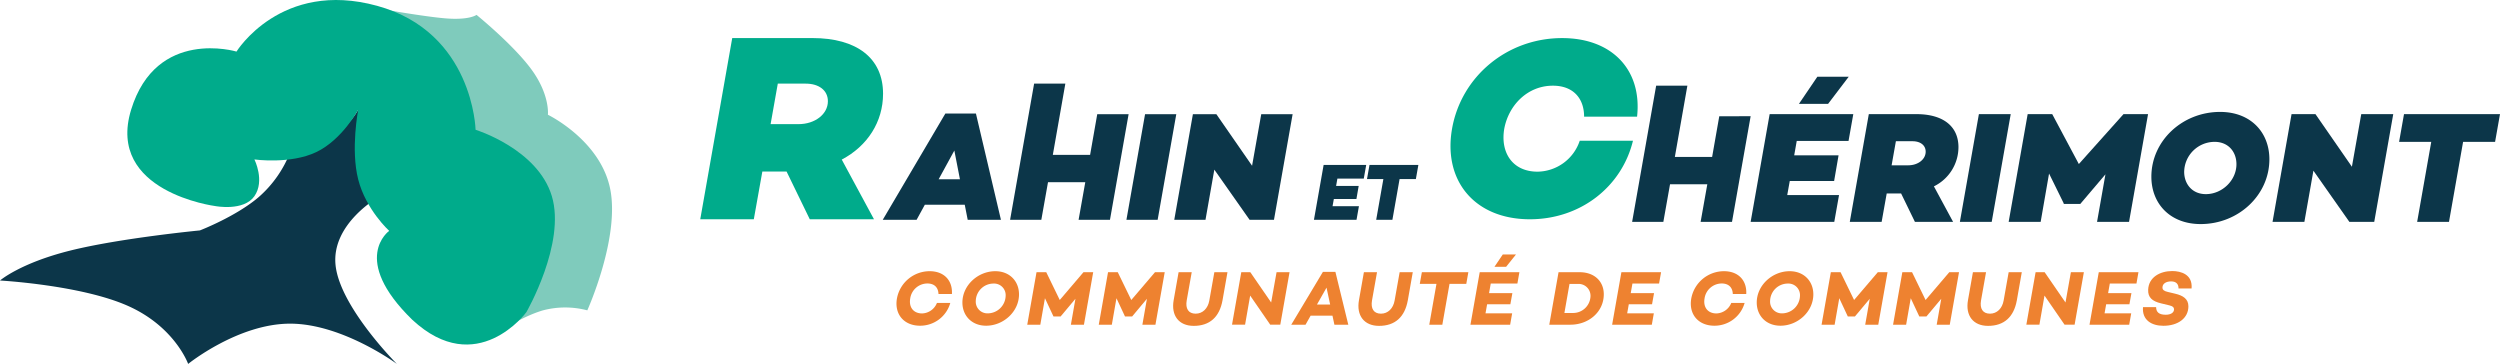
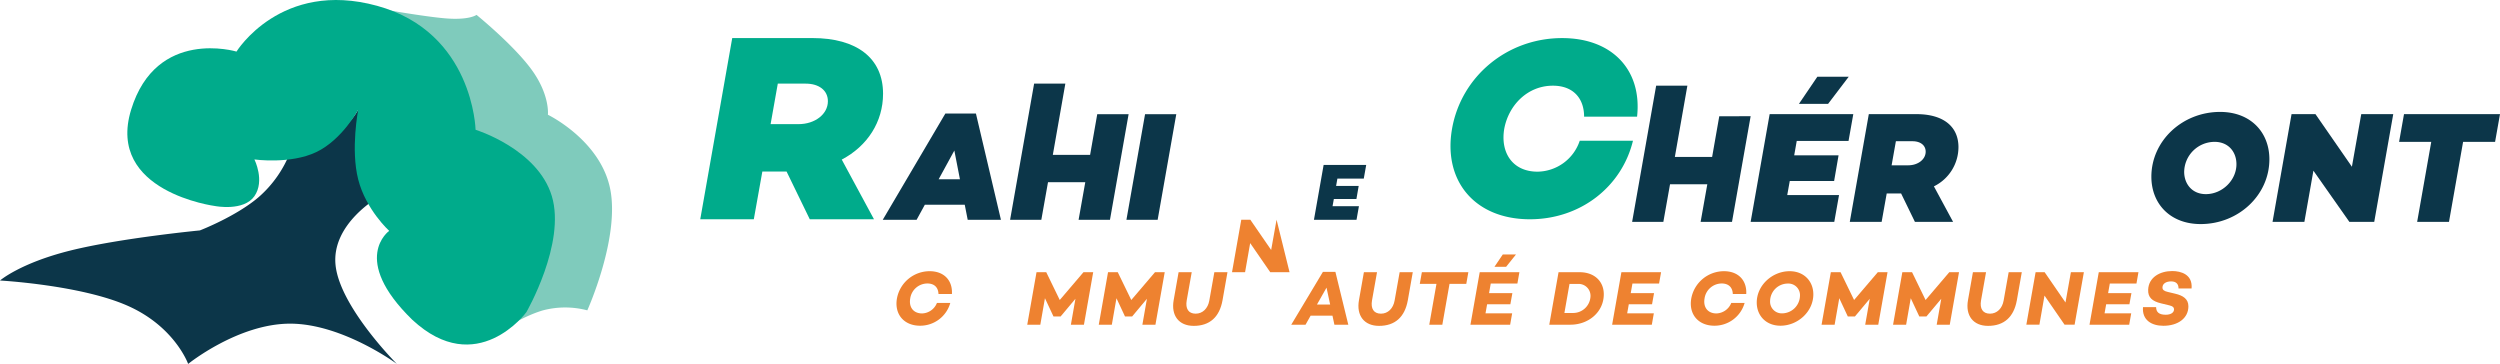
<svg xmlns="http://www.w3.org/2000/svg" width="938.172" height="136.569" viewBox="0 0 938.172 136.569">
  <g transform="translate(-8571.914 -4524.987)">
    <g transform="translate(3068.461 2162.399)">
      <g transform="translate(5657.236 1734.422)">
        <path d="M162.1,688.05l12.1,22.4H150.1l-8.7-17.9h-9.1l-3.2,17.9H109l12-68h30.1c16.6,0,26.5,7.5,26.5,20.9C177.6,673.849,171.8,682.949,162.1,688.05Zm-26.7-13.3h10.5c6.1,0,11-3.7,11-8.6,0-4.1-3.4-6.6-8.3-6.6H138.1Z" fill="#00ab8b" />
      </g>
      <path d="M208.258,705h-14.98l-3.089,5.653H177.482l23.49-39.869h11.483l9.384,39.869H209.366Zm-1.806-9.56-2.1-10.783-5.887,10.783Z" transform="translate(5657.236 1734.422)" fill="#0c3649" />
      <path d="M269.749,671.016l-6.995,39.635H250.98l2.506-14.1H239.5l-2.506,14.1H225.275l9.015-51.1h11.717l-4.7,26.739h13.99l2.68-15.271Z" transform="translate(5657.236 1734.422)" fill="#0c3649" />
      <path d="M280.646,710.651H268.93l6.994-39.635H287.64Z" transform="translate(5657.236 1734.422)" fill="#0c3649" />
-       <path d="M331.3,671.016,324.3,710.651h-9.151L301.92,691.825,298.6,710.651H286.882l6.994-39.635h8.8l13.407,19.351,3.439-19.351Z" transform="translate(5657.236 1734.422)" fill="#0c3649" />
      <g transform="translate(5657.236 1734.422)">
        <path d="M348.1,695.187l-.485,2.754h8.474l-.847,4.9h-8.474l-.484,2.694h9.9l-.908,5.114H339.3l3.632-20.578h15.978L358,695.187Z" fill="#0c3649" />
-         <path d="M377.548,695.369h-6.113l-2.693,15.282h-6.083l2.693-15.282h-6.143l.938-5.3h18.34Z" fill="#0c3649" />
      </g>
      <path d="M410.721,676.456c-1.536,8.931,3.073,16.133,12.484,16.133a16.939,16.939,0,0,0,15.845-11.62h19.975c-4.226,17.382-19.783,29.482-38.7,29.482-20.551,0-32.65-14.309-29.193-33.995,3.457-19.59,20.646-33.995,41.293-33.995,18.918,0,30.058,12.1,28.137,29.482H440.682c0-6.819-4.033-11.62-11.715-11.62C419.364,660.323,412.354,667.717,410.721,676.456Z" transform="translate(5657.236 1734.422)" fill="#00ab8b" />
      <path d="M520.478,681.043l-.952,5.409h16.645l-1.665,9.63H517.862l-.951,5.29h19.438l-1.783,10.047H503.179L510.313,671H541.7l-1.784,10.046Zm11.769-13.91H521.31l6.9-10.164h11.77Z" transform="translate(5657.236 1734.422)" fill="#0c3649" />
      <path d="M571.953,698.1l7.192,13.316H564.82l-5.172-10.641h-5.409l-1.9,10.641H540.388L547.522,671h17.892c9.868,0,15.753,4.458,15.753,12.424A16.43,16.43,0,0,1,571.953,698.1ZM556.081,690.2h6.242c3.626,0,6.539-2.2,6.539-5.112,0-2.437-2.021-3.923-4.934-3.923h-6.242Z" transform="translate(5657.236 1734.422)" fill="#0c3649" />
-       <path d="M593.647,711.419H581.7L588.832,671h11.947Z" transform="translate(5657.236 1734.422)" fill="#0c3649" />
-       <path d="M645.183,711.419H633.175l3.15-17.833-9.392,11.056v.059h-6.3l.06-.178-5.528-11.235-3.151,18.131H600.006L607.139,671h9.214l9.986,18.725L643.1,671h9.214Z" transform="translate(5657.236 1734.422)" fill="#0c3649" />
      <path d="M697.846,687.939c0,13.433-11.592,24.312-25.8,24.312-11.413,0-18.486-7.609-18.486-17.774,0-13.434,11.591-24.312,25.8-24.312C690.772,670.165,697.846,677.774,697.846,687.939ZM685.482,689.6c-.06-4.459-3.032-8.2-8.2-8.2a11.44,11.44,0,0,0-11.413,11.353c.059,4.518,3.032,8.263,8.144,8.263C680.191,701.016,685.6,695.726,685.482,689.6Z" transform="translate(5657.236 1734.422)" fill="#0c3649" />
      <path d="M744.327,671l-7.133,40.422h-9.333l-13.493-19.2-3.388,19.2H699.031L706.165,671h8.975l13.673,19.736L732.32,671Z" transform="translate(5657.236 1734.422)" fill="#0c3649" />
      <path d="M782.546,681.4H770.539l-5.29,30.019H753.3l5.291-30.019H746.524l1.843-10.4h36.022Z" transform="translate(5657.236 1734.422)" fill="#0c3649" />
      <path d="M503.179,671.783l-6.994,39.636H484.41l2.507-14.106H472.928l-2.506,14.106H458.706l9.015-51.1h11.716l-4.7,26.739h13.989l2.681-15.271Z" transform="translate(5657.236 1734.422)" fill="#0c3649" />
      <g transform="translate(5438.231 1250.869)">
        <path d="M208.795,742.168c-.579,3.332,1.246,5.621,4.463,5.621a6.223,6.223,0,0,0,5.563-3.941h5.012a11.737,11.737,0,0,1-11.358,8.548c-5.94,0-9.706-4.231-8.663-10.228A12.486,12.486,0,0,1,216.1,731.939c5.36,0,8.635,3.448,8.345,8.548H219.4c-.087-2.463-1.565-3.94-4.172-3.94A6.54,6.54,0,0,0,208.795,742.168Z" transform="translate(198.005 481.553)" fill="#ee8230" />
-         <path d="M247.62,740.632c0,6.461-5.824,11.764-12.343,11.764-5.39,0-8.9-3.767-8.9-8.693,0-6.461,5.824-11.764,12.344-11.764C244.114,731.939,247.62,735.706,247.62,740.632Zm-5.013.55a4.354,4.354,0,0,0-4.578-4.606,6.673,6.673,0,0,0-6.635,6.548,4.379,4.379,0,0,0,4.52,4.636A6.769,6.769,0,0,0,242.607,741.182Z" transform="translate(200.005 481.553)" fill="#ee8230" />
        <path d="M269.987,752.019h-4.9l1.71-9.735-5.534,6.606v.029h-2.724v-.029l-3.187-6.81-1.739,9.939h-4.9l3.477-19.7h3.651l5.071,10.431,8.895-10.431h3.651Z" transform="translate(202.005 481.553)" fill="#ee8230" />
        <path d="M294.817,752.019h-4.9l1.709-9.735L286.1,748.89v.029h-2.724v-.029l-3.187-6.81-1.738,9.939h-4.9l3.477-19.7h3.651l5.071,10.431,8.9-10.431h3.651Z" transform="translate(204.005 481.553)" fill="#ee8230" />
        <path d="M317.995,742.834c-1.13,6.288-4.781,9.62-10.808,9.62-5.621,0-8.548-3.912-7.533-9.62l1.854-10.518h4.926l-1.884,10.605c-.521,3.013.609,4.955,3.361,4.955,2.608,0,4.607-1.942,5.129-4.955l1.883-10.605h4.926Z" transform="translate(206.005 481.553)" fill="#ee8230" />
-         <path d="M341.144,732.316l-3.477,19.7H333.9l-7.533-10.924-1.913,10.924h-4.9l3.476-19.7h3.391l7.823,11.359,2.028-11.359Z" transform="translate(208.005 481.553)" fill="#ee8230" />
+         <path d="M341.144,732.316H333.9l-7.533-10.924-1.913,10.924h-4.9l3.476-19.7h3.391l7.823,11.359,2.028-11.359Z" transform="translate(208.005 481.553)" fill="#ee8230" />
        <path d="M355.253,748.629h-8.2l-1.912,3.39h-5.36L351.66,732.2h4.694l4.839,19.819h-5.216Zm-.869-4.172-1.362-6.346-3.593,6.346Z" transform="translate(210.005 481.553)" fill="#ee8230" />
        <path d="M381.532,742.834c-1.13,6.288-4.781,9.62-10.807,9.62-5.622,0-8.548-3.912-7.534-9.62l1.855-10.518h4.925l-1.883,10.605c-.522,3.013.608,4.955,3.361,4.955,2.608,0,4.607-1.942,5.129-4.955l1.883-10.605h4.925Z" transform="translate(212.005 481.553)" fill="#ee8230" />
        <path d="M401.466,736.692h-6.288l-2.7,15.327h-4.9l2.7-15.327h-6.259l.782-4.376h17.443Z" transform="translate(214.005 481.553)" fill="#ee8230" />
        <path d="M408.65,736.576l-.637,3.592h8.75l-.753,4.173h-8.721l-.609,3.419h10l-.754,4.259H401.03l3.477-19.7H419.4l-.754,4.26Zm5.766-6.288h-4.375l3.129-4.636h4.955Z" transform="translate(216.005 481.553)" fill="#ee8230" />
        <path d="M447.069,740.6c0,6.577-5.621,11.416-12.546,11.416h-7.91l3.477-19.7H438C443.505,732.316,447.069,735.706,447.069,740.6Zm-4.984.724a4.458,4.458,0,0,0-4.723-4.607H434.2l-1.912,10.9h3.158A6.53,6.53,0,0,0,442.085,741.327Z" transform="translate(220.005 481.553)" fill="#ee8230" />
        <path d="M455.818,736.576l-.637,3.592h8.75l-.753,4.173h-8.722l-.609,3.419h10l-.753,4.259H448.2l3.476-19.7h14.894l-.754,4.26Z" transform="translate(222.005 481.553)" fill="#ee8230" />
        <path d="M478.881,742.168c-.58,3.332,1.245,5.621,4.462,5.621a6.222,6.222,0,0,0,5.563-3.941h5.013a11.738,11.738,0,0,1-11.358,8.548c-5.94,0-9.707-4.231-8.664-10.228a12.486,12.486,0,0,1,12.285-10.229c5.36,0,8.635,3.448,8.345,8.548h-5.042c-.087-2.463-1.564-3.94-4.172-3.94A6.538,6.538,0,0,0,478.881,742.168Z" transform="translate(226.005 481.553)" fill="#ee8230" />
        <path d="M517.705,740.632c0,6.461-5.824,11.764-12.343,11.764-5.389,0-8.895-3.767-8.895-8.693,0-6.461,5.824-11.764,12.343-11.764C514.2,731.939,517.705,735.706,517.705,740.632Zm-5.012.55a4.354,4.354,0,0,0-4.578-4.606,6.673,6.673,0,0,0-6.636,6.548A4.379,4.379,0,0,0,506,747.76,6.77,6.77,0,0,0,512.693,741.182Z" transform="translate(228.005 481.553)" fill="#ee8230" />
        <path d="M540.072,752.019h-4.9l1.709-9.735-5.534,6.606v.029h-2.724v-.029l-3.187-6.81-1.739,9.939h-4.9l3.477-19.7h3.651L531,742.747l8.9-10.431h3.65Z" transform="translate(230.005 481.553)" fill="#ee8230" />
        <path d="M564.9,752.019h-4.9l1.71-9.735-5.534,6.606v.029h-2.724v-.029l-3.188-6.81-1.738,9.939h-4.9l3.477-19.7h3.651l5.071,10.431,8.9-10.431h3.651Z" transform="translate(232.005 481.553)" fill="#ee8230" />
        <path d="M588.08,742.834c-1.13,6.288-4.781,9.62-10.807,9.62-5.622,0-8.548-3.912-7.534-9.62l1.854-10.518h4.926l-1.883,10.605c-.522,3.013.608,4.955,3.361,4.955,2.607,0,4.607-1.942,5.128-4.955l1.884-10.605h4.925Z" transform="translate(234.005 481.553)" fill="#ee8230" />
        <path d="M611.229,732.316l-3.476,19.7h-3.767l-7.533-10.924-1.913,10.924h-4.9l3.477-19.7h3.39l7.824,11.359,2.028-11.359Z" transform="translate(236.005 481.553)" fill="#ee8230" />
        <path d="M618.964,736.576l-.637,3.592h8.75l-.753,4.173H617.6l-.609,3.419h10l-.754,4.259H611.344l3.476-19.7h14.894l-.754,4.26Z" transform="translate(238.005 481.553)" fill="#ee8230" />
        <path d="M647.648,738.43h-4.9c.029-1.478-.7-2.666-2.782-2.666-1.912,0-3.245.869-3.245,2.318,0,.9.724,1.362,2.057,1.652l2.666.637c3.042.7,5.012,2,5.012,4.752,0,4.433-3.882,7.3-9.387,7.3-4.434,0-8.055-2.144-7.65-7.012h4.926c0,1.912,1.13,2.868,3.593,2.868,1.941,0,3.129-.811,3.129-2.028,0-.609-.376-1.188-1.8-1.507l-3.13-.753c-3.245-.782-4.9-2.2-4.78-5.1.174-4.665,4.433-7.011,9.04-7.011C643.62,731.882,648.111,733.128,647.648,738.43Z" transform="translate(240.005 481.553)" fill="#ee8230" />
      </g>
    </g>
    <g transform="translate(5179.249 3166.908)">
      <path d="M4607.383,959.926s-17.987,10.039-16.313,25.721,23.009,37.007,23.009,37.007-20.465-15.11-40.049-15.11-38.284,15.11-38.284,15.11-4.993-13.972-22.645-21.8-47.964-9.5-47.964-9.5,7.492-6.507,26.247-11.208,48.771-7.594,48.771-7.594,13.736-5.29,22.2-12.623a43.1,43.1,0,0,0,11.669-16.709s10.476-2.562,17.04-6.887a26.719,26.719,0,0,0,9.214-10.414s-1.775,11.791,0,20.293A29.084,29.084,0,0,0,4607.383,959.926Z" transform="translate(-1072.473 471.994)" fill="#0c3649" />
      <path d="M4718.891,852.433s17.915,3.271,27.166,4.084,11.929-1.288,11.929-1.288,14.206,11.511,20.9,20.884,5.888,16.6,5.888,16.6,19.675,9.49,23.372,27.839-8.585,45.561-8.585,45.561a32.6,32.6,0,0,0-16.627,0c-8.452,2.462-17.193,8.737-17.193,8.737Z" transform="translate(-1186.498 508.43)" fill="#7fcbbc" />
      <path d="M4601.584,907.276s4.02,7.988,0,13.773-14.678,3.721-14.678,3.721-41.057-5.273-31.593-36.156,39.547-21.82,39.547-21.82,16.665-27.1,52.785-17.169,36.932,46.506,36.932,46.506,23.292,7.173,28.621,24.918-9.562,43.542-9.562,43.542-18.628,25.3-42.81,2.847c-23.465-22.861-8.668-33.37-8.668-33.37s-8.716-7.9-11.621-19.266,0-26.188,0-26.188-5.975,11.222-15.712,15.887S4601.584,907.276,4601.584,907.276Z" transform="translate(-1113.444 510.642)" fill="#00ab8b" />
    </g>
  </g>
</svg>